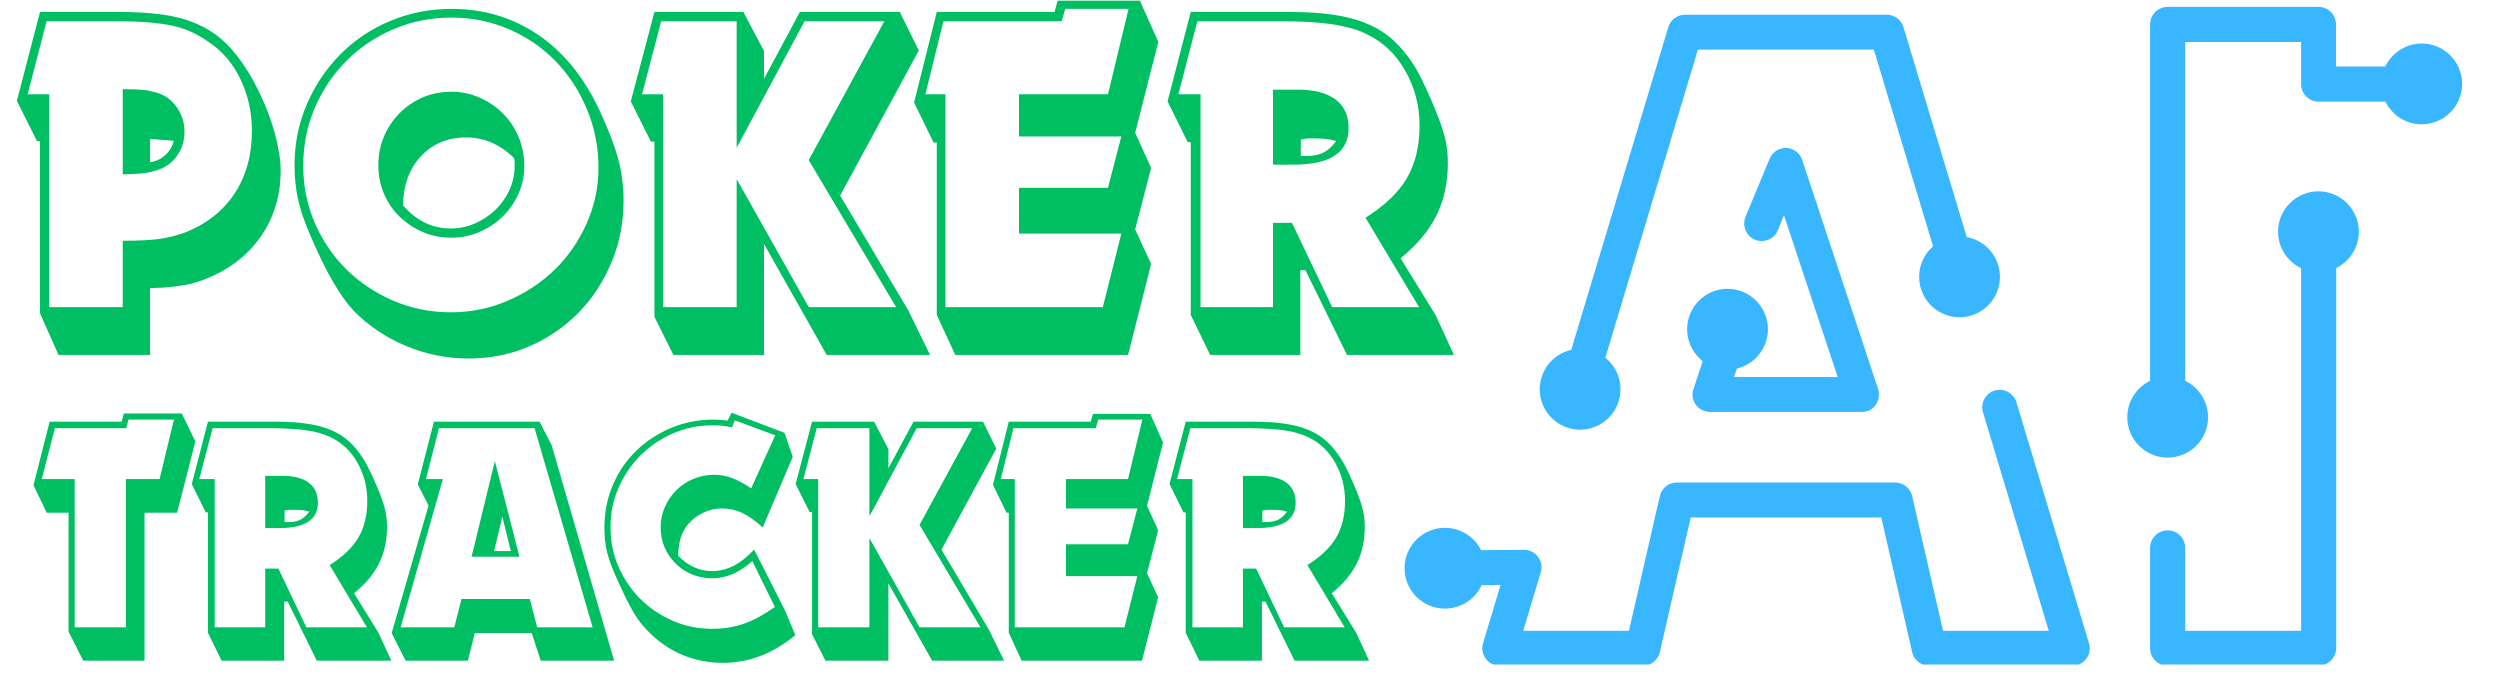
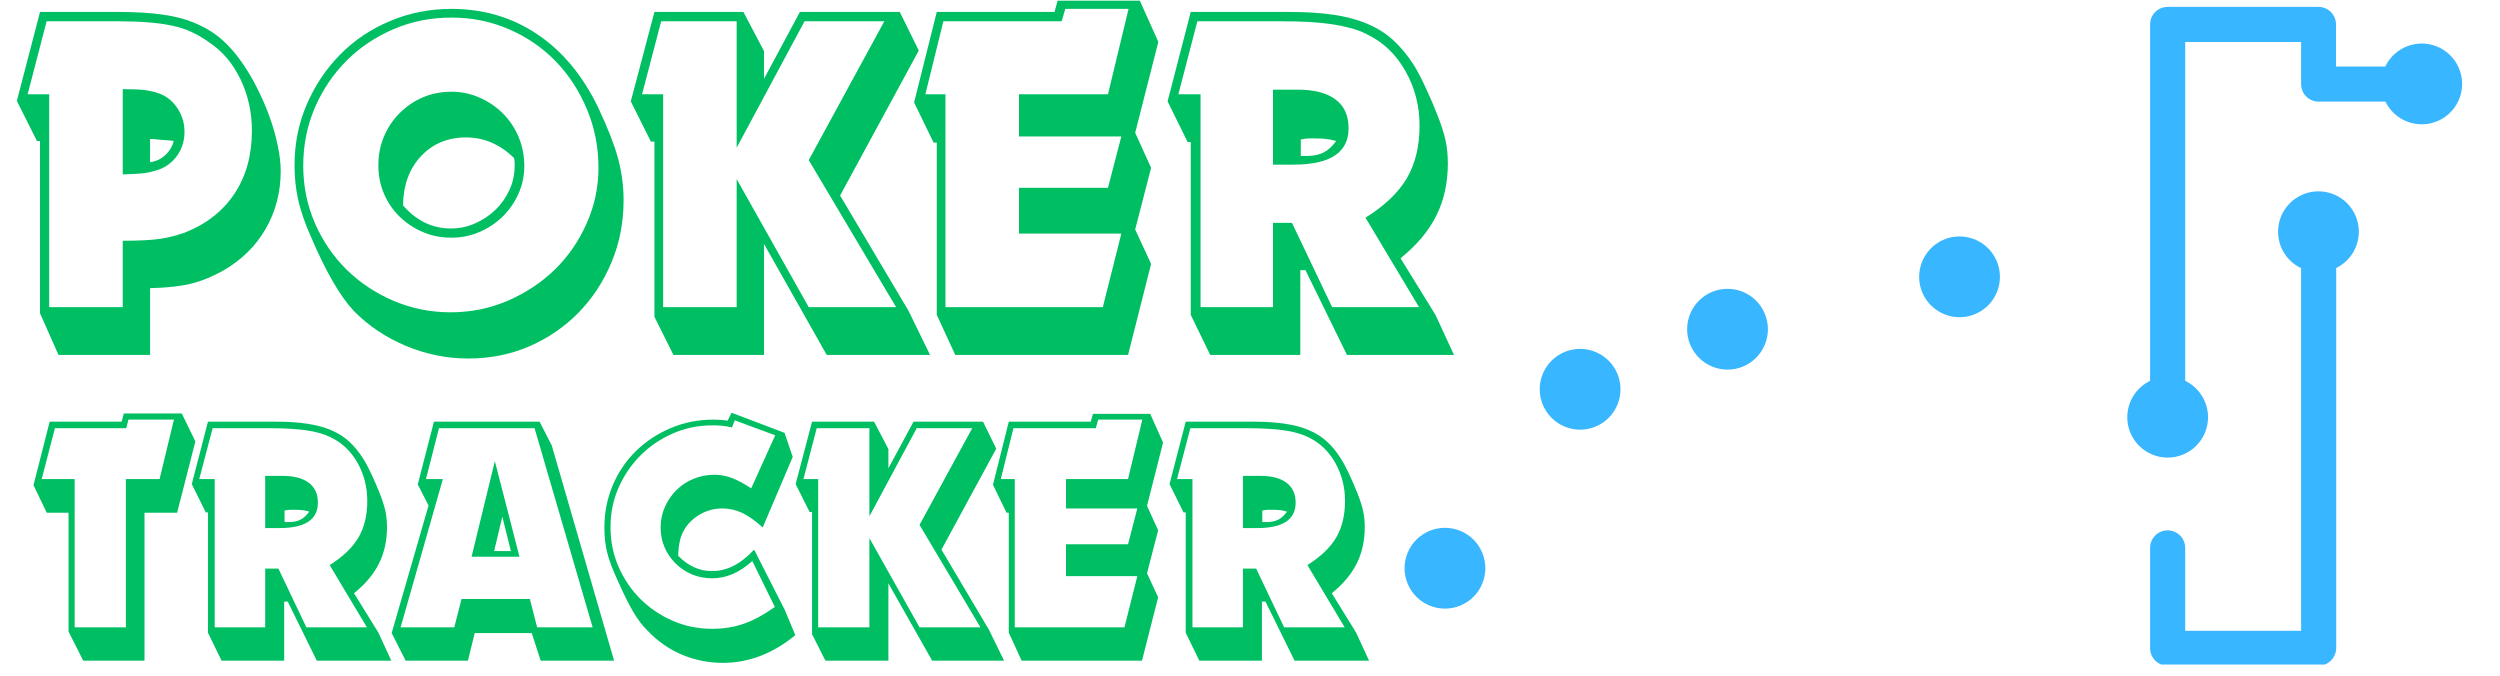
<svg xmlns="http://www.w3.org/2000/svg" width="425" zoomAndPan="magnify" viewBox="0 0 318.75 86.25" height="115" preserveAspectRatio="xMidYMid meet" version="1.0">
  <defs>
    <g />
    <clipPath id="7d95b0674e">
-       <path d="M 185 1 L 267 1 L 267 84.73 L 185 84.73 Z M 185 1 " clip-rule="nonzero" />
-     </clipPath>
+       </clipPath>
    <clipPath id="8f4b759531">
      <path d="M 274 0.879 L 308 0.879 L 308 53 L 274 53 Z M 274 0.879 " clip-rule="nonzero" />
    </clipPath>
    <clipPath id="eb81f32950">
      <path d="M 274 29 L 298 29 L 298 84.73 L 274 84.73 Z M 274 29 " clip-rule="nonzero" />
    </clipPath>
  </defs>
  <g fill="#00bf63" fill-opacity="1">
    <g transform="translate(2.149, 45.257)">
      <g>
        <path d="M 2.953 -5.312 L 2.953 -27.281 L 2.562 -27.281 L 0 -32.391 L 2.953 -43.734 L 12.984 -43.734 C 15.078 -43.734 16.922 -43.625 18.516 -43.406 C 20.117 -43.188 21.539 -42.812 22.781 -42.281 C 24.031 -41.758 25.133 -41.082 26.094 -40.25 C 27.051 -39.426 27.945 -38.398 28.781 -37.172 C 29.477 -36.172 30.117 -35.078 30.703 -33.891 C 31.297 -32.711 31.812 -31.508 32.25 -30.281 C 32.688 -29.062 33.023 -27.859 33.266 -26.672 C 33.516 -25.492 33.641 -24.426 33.641 -23.469 C 33.641 -20.758 33.004 -18.301 31.734 -16.094 C 30.461 -13.883 28.648 -12.102 26.297 -10.75 C 24.984 -10.008 23.648 -9.461 22.297 -9.109 C 20.941 -8.766 19.172 -8.566 16.984 -8.516 L 16.984 0 L 5.312 0 Z M 13.5 -6.094 L 13.5 -14.562 C 14.594 -14.562 15.52 -14.582 16.281 -14.625 C 17.051 -14.664 17.727 -14.727 18.312 -14.812 C 18.906 -14.906 19.441 -15.016 19.922 -15.141 C 20.41 -15.273 20.914 -15.43 21.438 -15.609 C 24.188 -16.703 26.297 -18.363 27.766 -20.594 C 29.234 -22.82 29.969 -25.484 29.969 -28.578 C 29.969 -30.941 29.484 -33.129 28.516 -35.141 C 27.555 -37.148 26.223 -38.723 24.516 -39.859 C 23.773 -40.391 23.031 -40.828 22.281 -41.172 C 21.539 -41.523 20.711 -41.797 19.797 -41.984 C 18.879 -42.18 17.852 -42.32 16.719 -42.406 C 15.582 -42.5 14.25 -42.547 12.719 -42.547 L 3.797 -42.547 L 1.375 -33.234 L 4.125 -33.234 L 4.125 -6.094 Z M 13.5 -33.891 C 14.77 -33.891 15.723 -33.848 16.359 -33.766 C 16.992 -33.68 17.613 -33.531 18.219 -33.312 C 19.145 -32.957 19.898 -32.332 20.484 -31.438 C 21.078 -30.539 21.375 -29.547 21.375 -28.453 C 21.375 -27.316 21.066 -26.312 20.453 -25.438 C 19.836 -24.562 19.031 -23.953 18.031 -23.609 C 17.375 -23.391 16.75 -23.242 16.156 -23.172 C 15.57 -23.109 14.688 -23.055 13.5 -23.016 Z M 16.984 -27.531 L 16.984 -24.578 C 17.723 -24.672 18.363 -24.969 18.906 -25.469 C 19.457 -25.969 19.82 -26.57 20 -27.281 C 19.863 -27.32 19.578 -27.352 19.141 -27.375 C 18.703 -27.395 18.113 -27.445 17.375 -27.531 Z M 16.984 -27.531 " />
      </g>
    </g>
  </g>
  <g fill="#00bf63" fill-opacity="1">
    <g transform="translate(36.632, 45.257)">
      <g>
        <path d="M 20.922 -44.125 C 25.023 -44.125 28.68 -43.039 31.891 -40.875 C 35.109 -38.719 37.703 -35.582 39.672 -31.469 C 40.848 -28.977 41.676 -26.859 42.156 -25.109 C 42.633 -23.359 42.875 -21.566 42.875 -19.734 C 42.875 -16.891 42.359 -14.242 41.328 -11.797 C 40.305 -9.348 38.91 -7.219 37.141 -5.406 C 35.367 -3.594 33.281 -2.16 30.875 -1.109 C 28.477 -0.066 25.879 0.453 23.078 0.453 C 20.328 0.453 17.66 -0.086 15.078 -1.172 C 12.504 -2.266 10.297 -3.754 8.453 -5.641 C 6.703 -7.516 4.867 -10.703 2.953 -15.203 C 2.203 -16.91 1.676 -18.453 1.375 -19.828 C 1.07 -21.203 0.922 -22.656 0.922 -24.188 C 0.922 -26.945 1.441 -29.535 2.484 -31.953 C 3.535 -34.379 4.957 -36.5 6.75 -38.312 C 8.539 -40.133 10.66 -41.555 13.109 -42.578 C 15.555 -43.609 18.16 -44.125 20.922 -44.125 Z M 20.922 -43.016 C 18.297 -43.016 15.832 -42.52 13.531 -41.531 C 11.238 -40.551 9.238 -39.207 7.531 -37.5 C 5.832 -35.789 4.488 -33.789 3.5 -31.5 C 2.52 -29.207 2.031 -26.75 2.031 -24.125 C 2.031 -21.551 2.52 -19.125 3.5 -16.844 C 4.488 -14.57 5.832 -12.594 7.531 -10.906 C 9.238 -9.227 11.238 -7.895 13.531 -6.906 C 15.832 -5.926 18.27 -5.438 20.844 -5.438 C 23.383 -5.438 25.801 -5.926 28.094 -6.906 C 30.383 -7.895 32.383 -9.219 34.094 -10.875 C 35.801 -12.539 37.156 -14.5 38.156 -16.75 C 39.164 -19 39.672 -21.367 39.672 -23.859 C 39.672 -26.523 39.176 -29.023 38.188 -31.359 C 37.207 -33.703 35.875 -35.738 34.188 -37.469 C 32.508 -39.195 30.531 -40.551 28.25 -41.531 C 25.977 -42.52 23.535 -43.016 20.922 -43.016 Z M 20.922 -33.562 C 22.18 -33.562 23.379 -33.312 24.516 -32.812 C 25.648 -32.312 26.645 -31.633 27.5 -30.781 C 28.352 -29.926 29.02 -28.922 29.5 -27.766 C 29.977 -26.609 30.219 -25.375 30.219 -24.062 C 30.219 -22.832 29.969 -21.66 29.469 -20.547 C 28.969 -19.43 28.289 -18.457 27.438 -17.625 C 26.582 -16.801 25.598 -16.148 24.484 -15.672 C 23.367 -15.191 22.18 -14.953 20.922 -14.953 C 19.609 -14.953 18.395 -15.191 17.281 -15.672 C 16.164 -16.148 15.18 -16.801 14.328 -17.625 C 13.473 -18.457 12.805 -19.43 12.328 -20.547 C 11.848 -21.66 11.609 -22.875 11.609 -24.188 C 11.609 -25.5 11.848 -26.723 12.328 -27.859 C 12.805 -28.992 13.473 -29.988 14.328 -30.844 C 15.18 -31.695 16.164 -32.363 17.281 -32.844 C 18.395 -33.32 19.609 -33.562 20.922 -33.562 Z M 28.906 -25.109 C 27.113 -26.859 25.082 -27.734 22.812 -27.734 C 20.457 -27.734 18.535 -26.938 17.047 -25.344 C 15.555 -23.75 14.789 -21.66 14.75 -19.078 C 16.457 -17.109 18.488 -16.125 20.844 -16.125 C 21.938 -16.125 22.973 -16.344 23.953 -16.781 C 24.941 -17.219 25.805 -17.797 26.547 -18.516 C 27.297 -19.242 27.891 -20.086 28.328 -21.047 C 28.766 -22.004 28.984 -23.031 28.984 -24.125 C 28.984 -24.219 28.984 -24.348 28.984 -24.516 C 28.984 -24.691 28.957 -24.891 28.906 -25.109 Z M 28.906 -25.109 " />
      </g>
    </g>
  </g>
  <g fill="#00bf63" fill-opacity="1">
    <g transform="translate(80.425, 45.257)">
      <g>
        <path d="M 3.016 -4.859 L 3.016 -27.203 L 2.562 -27.203 L 0 -32.328 L 3.016 -43.734 L 14.359 -43.734 L 16.984 -38.75 L 16.984 -35.203 L 21.562 -43.734 L 34.297 -43.734 L 36.719 -38.812 L 26.688 -20.328 L 35.406 -5.641 L 38.156 0 L 24.984 0 L 16.984 -14.156 L 16.984 0 L 5.438 0 Z M 13.5 -6.094 L 13.5 -22.422 L 22.688 -6.094 L 33.828 -6.094 L 22.688 -24.844 L 32.328 -42.547 L 22.156 -42.547 L 13.5 -26.422 L 13.5 -42.547 L 3.875 -42.547 L 1.438 -33.234 L 4.125 -33.234 L 4.125 -6.094 Z M 13.5 -6.094 " />
      </g>
    </g>
  </g>
  <g fill="#00bf63" fill-opacity="1">
    <g transform="translate(116.547, 45.257)">
      <g>
        <path d="M 2.891 -5.109 L 2.891 -27.078 L 2.484 -27.078 L 0 -32.188 L 2.891 -43.734 L 17.906 -43.734 L 18.297 -45.172 L 28.781 -45.172 L 31.141 -39.922 L 28.188 -28.328 L 30.219 -23.859 L 28.188 -16 L 30.219 -11.609 L 27.281 0 L 5.25 0 Z M 24.062 -6.094 L 26.422 -15.469 L 13.375 -15.469 L 13.375 -21.312 L 24.719 -21.312 L 26.422 -27.859 L 13.375 -27.859 L 13.375 -33.234 L 24.719 -33.234 L 27.344 -44.125 L 19.281 -44.125 L 18.812 -42.547 L 3.734 -42.547 L 1.438 -33.234 L 4 -33.234 L 4 -6.094 Z M 24.062 -6.094 " />
      </g>
    </g>
  </g>
  <g fill="#00bf63" fill-opacity="1">
    <g transform="translate(148.867, 45.257)">
      <g>
        <path d="M 2.953 -5.109 L 2.953 -27.141 L 2.562 -27.141 L 0 -32.328 L 2.953 -43.734 L 15.531 -43.734 C 17.676 -43.734 19.555 -43.613 21.172 -43.375 C 22.797 -43.133 24.227 -42.75 25.469 -42.219 C 26.719 -41.695 27.812 -41.008 28.75 -40.156 C 29.688 -39.301 30.551 -38.266 31.344 -37.047 C 31.82 -36.297 32.344 -35.305 32.906 -34.078 C 33.477 -32.859 33.984 -31.68 34.422 -30.547 C 34.898 -29.328 35.238 -28.27 35.438 -27.375 C 35.633 -26.477 35.734 -25.504 35.734 -24.453 C 35.734 -21.961 35.25 -19.742 34.281 -17.797 C 33.32 -15.848 31.797 -14.023 29.703 -12.328 L 34.156 -5.109 L 36.516 0 L 22.875 0 L 17.578 -10.812 L 16.922 -10.812 L 16.922 0 L 5.438 0 Z M 25.234 -17.5 C 27.68 -19.031 29.441 -20.711 30.516 -22.547 C 31.586 -24.391 32.125 -26.617 32.125 -29.234 C 32.125 -31.773 31.52 -34.102 30.312 -36.219 C 29.113 -38.344 27.469 -39.906 25.375 -40.906 C 24.758 -41.219 24.102 -41.469 23.406 -41.656 C 22.707 -41.852 21.922 -42.02 21.047 -42.156 C 20.172 -42.289 19.176 -42.391 18.062 -42.453 C 16.945 -42.516 15.672 -42.547 14.234 -42.547 L 3.797 -42.547 L 1.375 -33.234 L 4.203 -33.234 L 4.203 -6.094 L 13.438 -6.094 L 13.438 -16.844 L 15.859 -16.844 L 20.984 -6.094 L 32.062 -6.094 Z M 23.078 -28.906 C 23.078 -25.812 20.738 -24.266 16.062 -24.266 L 13.438 -24.266 L 13.438 -33.828 L 16.594 -33.828 C 18.688 -33.828 20.289 -33.41 21.406 -32.578 C 22.52 -31.754 23.078 -30.531 23.078 -28.906 Z M 17.766 -25.375 C 18.598 -25.375 19.297 -25.516 19.859 -25.797 C 20.43 -26.078 20.977 -26.57 21.5 -27.281 C 21.062 -27.406 20.656 -27.488 20.281 -27.531 C 19.914 -27.582 19.426 -27.609 18.812 -27.609 C 18.508 -27.609 18.238 -27.609 18 -27.609 C 17.758 -27.609 17.422 -27.562 16.984 -27.469 L 16.984 -25.375 Z M 17.766 -25.375 " />
      </g>
    </g>
  </g>
  <g clip-path="url(#7d95b0674e)">
    <path fill="#38b6ff" d="M 264.215 84.879 L 245.957 84.879 C 244.934 84.879 244.016 84.148 243.801 83.152 L 239.863 65.977 L 215.566 65.977 L 211.629 83.152 C 211.387 84.176 210.496 84.879 209.473 84.879 L 191.215 84.879 C 190.516 84.879 189.84 84.555 189.438 83.988 C 189.004 83.422 188.898 82.695 189.086 82.02 L 191.324 74.578 L 187.844 74.605 C 187.844 74.605 187.844 74.605 187.816 74.605 C 186.605 74.605 185.605 73.605 185.578 72.395 C 185.578 71.152 186.551 70.156 187.789 70.156 L 194.289 70.102 C 194.289 70.102 194.289 70.102 194.316 70.102 C 195.02 70.102 195.664 70.426 196.098 70.992 C 196.527 71.559 196.664 72.285 196.445 72.957 L 194.211 80.43 L 207.691 80.43 L 211.629 63.25 C 211.871 62.227 212.762 61.523 213.785 61.523 L 241.645 61.523 C 242.668 61.523 243.586 62.254 243.801 63.25 L 247.738 80.43 L 261.219 80.43 L 252.832 52.574 C 252.484 51.387 253.156 50.145 254.316 49.793 C 255.504 49.445 256.742 50.117 257.094 51.277 L 266.344 82.02 C 266.559 82.695 266.426 83.422 265.992 83.988 C 265.59 84.555 264.914 84.879 264.215 84.879 Z M 237.41 52.52 L 218.02 52.52 C 217.293 52.52 216.645 52.168 216.215 51.602 C 215.781 51.035 215.676 50.281 215.918 49.605 L 217.965 43.43 C 218.344 42.27 219.609 41.625 220.77 42.027 C 221.93 42.406 222.578 43.672 222.172 44.832 L 221.094 48.07 L 234.309 48.07 L 227.457 27.441 L 226.676 29.355 C 226.219 30.488 224.898 31.027 223.766 30.566 C 222.633 30.109 222.094 28.789 222.551 27.656 L 225.625 20.238 C 225.977 19.375 226.84 18.836 227.754 18.863 C 228.672 18.891 229.48 19.512 229.777 20.375 L 239.457 49.605 C 239.676 50.281 239.566 51.035 239.16 51.602 C 238.785 52.195 238.109 52.52 237.41 52.52 Z M 202.301 48.043 C 202.082 48.043 201.867 48.016 201.652 47.934 C 200.465 47.582 199.816 46.344 200.168 45.156 L 212.707 3.469 C 212.977 2.523 213.867 1.875 214.84 1.875 L 240.562 1.875 C 241.535 1.875 242.426 2.523 242.695 3.469 L 251.324 32.105 C 251.676 33.293 251 34.531 249.84 34.883 C 248.652 35.234 247.414 34.559 247.062 33.398 L 238.918 6.324 L 216.484 6.324 L 204.43 46.449 C 204.133 47.422 203.242 48.043 202.301 48.043 Z M 202.301 48.043 " fill-opacity="1" fill-rule="nonzero" />
  </g>
  <g clip-path="url(#8f4b759531)">
    <path fill="#38b6ff" d="M 276.375 52.52 C 275.137 52.52 274.137 51.52 274.137 50.281 L 274.137 3.117 C 274.137 1.875 275.137 0.879 276.375 0.879 L 295.602 0.879 C 296.844 0.879 297.84 1.875 297.84 3.117 L 297.84 8.484 L 304.797 8.484 C 306.039 8.484 307.035 9.48 307.035 10.723 C 307.035 11.961 306.039 12.957 304.797 12.957 L 295.629 12.957 C 294.391 12.957 293.391 11.961 293.391 10.723 L 293.391 5.355 L 278.613 5.355 L 278.613 50.309 C 278.613 51.52 277.617 52.52 276.375 52.52 Z M 276.375 52.52 " fill-opacity="1" fill-rule="nonzero" />
  </g>
  <g clip-path="url(#eb81f32950)">
    <path fill="#38b6ff" d="M 295.602 84.879 L 276.375 84.879 C 275.137 84.879 274.137 83.879 274.137 82.641 L 274.137 69.859 C 274.137 68.617 275.137 67.621 276.375 67.621 C 277.617 67.621 278.613 68.617 278.613 69.859 L 278.613 80.43 L 293.391 80.43 L 293.391 31.352 C 293.391 30.109 294.391 29.113 295.629 29.113 C 296.871 29.113 297.867 30.109 297.867 31.352 L 297.867 82.641 C 297.84 83.879 296.844 84.879 295.602 84.879 Z M 295.602 84.879 " fill-opacity="1" fill-rule="nonzero" />
  </g>
  <path fill="#38b6ff" d="M 281.527 53.191 C 281.527 53.531 281.492 53.867 281.426 54.199 C 281.359 54.527 281.262 54.852 281.133 55.164 C 281.004 55.477 280.844 55.773 280.656 56.055 C 280.469 56.336 280.258 56.594 280.016 56.836 C 279.777 57.074 279.52 57.289 279.238 57.477 C 278.957 57.664 278.66 57.82 278.348 57.949 C 278.035 58.082 277.711 58.18 277.379 58.246 C 277.047 58.309 276.715 58.344 276.375 58.344 C 276.035 58.344 275.703 58.309 275.371 58.246 C 275.039 58.18 274.715 58.082 274.402 57.949 C 274.09 57.82 273.797 57.664 273.516 57.477 C 273.234 57.289 272.973 57.074 272.734 56.836 C 272.492 56.594 272.281 56.336 272.094 56.055 C 271.906 55.773 271.746 55.477 271.617 55.164 C 271.488 54.852 271.391 54.527 271.324 54.199 C 271.258 53.867 271.227 53.531 271.227 53.191 C 271.227 52.855 271.258 52.52 271.324 52.188 C 271.391 51.855 271.488 51.535 271.617 51.223 C 271.746 50.91 271.906 50.613 272.094 50.332 C 272.281 50.051 272.492 49.789 272.734 49.551 C 272.973 49.312 273.234 49.098 273.516 48.91 C 273.797 48.723 274.09 48.562 274.402 48.434 C 274.715 48.305 275.039 48.207 275.371 48.141 C 275.703 48.074 276.035 48.043 276.375 48.043 C 276.715 48.043 277.047 48.074 277.379 48.141 C 277.711 48.207 278.035 48.305 278.348 48.434 C 278.66 48.562 278.957 48.723 279.238 48.91 C 279.52 49.098 279.777 49.312 280.016 49.551 C 280.258 49.789 280.469 50.051 280.656 50.332 C 280.844 50.613 281.004 50.91 281.133 51.223 C 281.262 51.535 281.359 51.855 281.426 52.188 C 281.492 52.52 281.527 52.855 281.527 53.191 Z M 281.527 53.191 " fill-opacity="1" fill-rule="nonzero" />
  <path fill="#38b6ff" d="M 300.754 29.543 C 300.754 29.883 300.719 30.215 300.652 30.547 C 300.586 30.879 300.488 31.203 300.359 31.516 C 300.23 31.828 300.074 32.125 299.887 32.406 C 299.695 32.688 299.484 32.945 299.246 33.184 C 299.004 33.426 298.746 33.637 298.465 33.824 C 298.184 34.012 297.887 34.172 297.574 34.301 C 297.262 34.43 296.938 34.527 296.605 34.594 C 296.273 34.66 295.941 34.695 295.602 34.695 C 295.266 34.695 294.93 34.66 294.598 34.594 C 294.266 34.527 293.945 34.43 293.633 34.301 C 293.32 34.172 293.023 34.012 292.742 33.824 C 292.461 33.637 292.199 33.426 291.961 33.184 C 291.723 32.945 291.508 32.688 291.32 32.406 C 291.133 32.125 290.973 31.828 290.844 31.516 C 290.715 31.203 290.617 30.879 290.551 30.547 C 290.484 30.215 290.453 29.883 290.453 29.543 C 290.453 29.203 290.484 28.871 290.551 28.539 C 290.617 28.207 290.715 27.883 290.844 27.57 C 290.973 27.258 291.133 26.965 291.32 26.684 C 291.508 26.402 291.723 26.141 291.961 25.902 C 292.199 25.66 292.461 25.449 292.742 25.262 C 293.023 25.074 293.32 24.914 293.633 24.785 C 293.945 24.656 294.266 24.559 294.598 24.492 C 294.93 24.426 295.266 24.395 295.602 24.395 C 295.941 24.395 296.273 24.426 296.605 24.492 C 296.938 24.559 297.262 24.656 297.574 24.785 C 297.887 24.914 298.184 25.074 298.465 25.262 C 298.746 25.449 299.004 25.66 299.246 25.902 C 299.484 26.141 299.695 26.402 299.883 26.684 C 300.074 26.965 300.23 27.258 300.359 27.57 C 300.488 27.883 300.586 28.207 300.652 28.539 C 300.719 28.871 300.754 29.203 300.754 29.543 Z M 300.754 29.543 " fill-opacity="1" fill-rule="nonzero" />
  <path fill="#38b6ff" d="M 225.41 41.977 C 225.41 42.312 225.375 42.648 225.309 42.98 C 225.242 43.312 225.145 43.633 225.016 43.945 C 224.887 44.258 224.73 44.555 224.539 44.836 C 224.352 45.117 224.141 45.379 223.902 45.617 C 223.66 45.855 223.402 46.07 223.121 46.258 C 222.84 46.445 222.543 46.605 222.23 46.734 C 221.918 46.863 221.594 46.961 221.262 47.027 C 220.93 47.094 220.598 47.125 220.258 47.125 C 219.922 47.125 219.586 47.094 219.254 47.027 C 218.922 46.961 218.602 46.863 218.289 46.734 C 217.977 46.605 217.68 46.445 217.398 46.258 C 217.117 46.07 216.855 45.855 216.617 45.617 C 216.379 45.379 216.164 45.117 215.977 44.836 C 215.789 44.555 215.629 44.258 215.5 43.945 C 215.371 43.633 215.273 43.312 215.207 42.98 C 215.141 42.648 215.109 42.312 215.109 41.977 C 215.109 41.637 215.141 41.301 215.207 40.969 C 215.273 40.637 215.371 40.316 215.5 40.004 C 215.629 39.691 215.789 39.395 215.977 39.113 C 216.164 38.832 216.379 38.57 216.617 38.332 C 216.855 38.094 217.117 37.879 217.398 37.691 C 217.68 37.504 217.977 37.344 218.289 37.215 C 218.602 37.086 218.922 36.988 219.254 36.922 C 219.586 36.855 219.922 36.824 220.258 36.824 C 220.598 36.824 220.93 36.855 221.262 36.922 C 221.594 36.988 221.918 37.086 222.23 37.215 C 222.543 37.344 222.84 37.504 223.121 37.691 C 223.402 37.879 223.66 38.094 223.902 38.332 C 224.141 38.57 224.352 38.832 224.539 39.113 C 224.73 39.395 224.887 39.691 225.016 40.004 C 225.145 40.316 225.242 40.637 225.309 40.969 C 225.375 41.301 225.41 41.637 225.41 41.977 Z M 225.41 41.977 " fill-opacity="1" fill-rule="nonzero" />
  <path fill="#38b6ff" d="M 250.668 30.211 C 251 30.266 251.324 30.352 251.645 30.469 C 251.961 30.59 252.262 30.738 252.551 30.914 C 252.836 31.094 253.105 31.297 253.352 31.527 C 253.602 31.758 253.824 32.012 254.02 32.285 C 254.219 32.559 254.387 32.852 254.527 33.156 C 254.668 33.465 254.777 33.785 254.855 34.113 C 254.934 34.441 254.977 34.777 254.988 35.113 C 255 35.453 254.98 35.789 254.926 36.121 C 254.871 36.453 254.785 36.781 254.668 37.098 C 254.547 37.414 254.402 37.715 254.223 38.004 C 254.047 38.293 253.84 38.559 253.609 38.809 C 253.379 39.055 253.129 39.277 252.852 39.473 C 252.578 39.672 252.289 39.84 251.98 39.98 C 251.672 40.121 251.355 40.23 251.023 40.309 C 250.695 40.387 250.363 40.43 250.023 40.441 C 249.688 40.457 249.352 40.434 249.016 40.379 C 248.684 40.324 248.355 40.238 248.039 40.121 C 247.723 40.004 247.422 39.855 247.133 39.676 C 246.848 39.5 246.578 39.297 246.332 39.066 C 246.082 38.836 245.859 38.582 245.664 38.309 C 245.465 38.031 245.297 37.742 245.156 37.434 C 245.016 37.125 244.906 36.809 244.828 36.48 C 244.75 36.148 244.707 35.816 244.695 35.48 C 244.684 35.141 244.703 34.805 244.758 34.473 C 244.812 34.137 244.898 33.812 245.016 33.496 C 245.133 33.18 245.281 32.875 245.461 32.59 C 245.637 32.301 245.844 32.031 246.074 31.785 C 246.305 31.539 246.555 31.316 246.832 31.117 C 247.105 30.918 247.395 30.75 247.703 30.609 C 248.012 30.469 248.328 30.359 248.66 30.281 C 248.988 30.207 249.32 30.16 249.66 30.148 C 249.996 30.137 250.332 30.156 250.668 30.211 Z M 250.668 30.211 " fill-opacity="1" fill-rule="nonzero" />
  <path fill="#38b6ff" d="M 206.594 49.211 C 206.625 49.547 206.617 49.883 206.578 50.219 C 206.539 50.555 206.469 50.883 206.367 51.207 C 206.262 51.527 206.129 51.836 205.965 52.133 C 205.801 52.43 205.609 52.703 205.391 52.965 C 205.172 53.223 204.93 53.453 204.668 53.664 C 204.402 53.875 204.117 54.059 203.816 54.215 C 203.516 54.367 203.203 54.492 202.879 54.586 C 202.555 54.676 202.223 54.738 201.887 54.766 C 201.547 54.793 201.211 54.789 200.875 54.75 C 200.539 54.711 200.211 54.641 199.891 54.535 C 199.566 54.434 199.258 54.301 198.961 54.137 C 198.668 53.973 198.391 53.781 198.133 53.562 C 197.875 53.344 197.641 53.102 197.43 52.836 C 197.219 52.57 197.035 52.289 196.883 51.988 C 196.727 51.688 196.605 51.375 196.512 51.051 C 196.418 50.723 196.355 50.395 196.328 50.055 C 196.301 49.719 196.309 49.383 196.344 49.047 C 196.383 48.711 196.453 48.383 196.559 48.059 C 196.66 47.738 196.797 47.43 196.961 47.133 C 197.125 46.836 197.316 46.559 197.535 46.301 C 197.754 46.043 197.992 45.809 198.258 45.602 C 198.523 45.391 198.805 45.207 199.105 45.051 C 199.406 44.898 199.719 44.773 200.047 44.68 C 200.371 44.586 200.703 44.527 201.039 44.5 C 201.375 44.473 201.711 44.477 202.047 44.516 C 202.383 44.555 202.715 44.625 203.035 44.727 C 203.359 44.832 203.668 44.965 203.961 45.129 C 204.258 45.293 204.535 45.484 204.793 45.703 C 205.051 45.922 205.285 46.164 205.496 46.43 C 205.707 46.695 205.887 46.977 206.043 47.277 C 206.199 47.578 206.32 47.891 206.414 48.215 C 206.508 48.543 206.566 48.871 206.594 49.211 Z M 206.594 49.211 " fill-opacity="1" fill-rule="nonzero" />
  <path fill="#38b6ff" d="M 309.594 5.613 C 309.93 5.668 310.254 5.754 310.57 5.875 C 310.887 5.992 311.191 6.141 311.477 6.316 C 311.766 6.496 312.031 6.699 312.281 6.93 C 312.527 7.16 312.75 7.414 312.949 7.688 C 313.145 7.961 313.316 8.254 313.457 8.562 C 313.594 8.867 313.703 9.188 313.781 9.516 C 313.859 9.844 313.906 10.18 313.918 10.516 C 313.93 10.855 313.906 11.191 313.855 11.523 C 313.801 11.859 313.715 12.184 313.594 12.5 C 313.477 12.816 313.328 13.121 313.152 13.406 C 312.973 13.695 312.77 13.961 312.539 14.211 C 312.309 14.457 312.055 14.68 311.781 14.879 C 311.508 15.074 311.215 15.246 310.906 15.387 C 310.602 15.523 310.281 15.633 309.953 15.711 C 309.625 15.789 309.289 15.836 308.953 15.848 C 308.613 15.859 308.277 15.836 307.945 15.781 C 307.609 15.73 307.285 15.645 306.969 15.523 C 306.652 15.406 306.348 15.258 306.062 15.082 C 305.773 14.902 305.508 14.699 305.258 14.469 C 305.012 14.238 304.789 13.984 304.59 13.711 C 304.395 13.438 304.223 13.145 304.082 12.836 C 303.945 12.531 303.836 12.211 303.758 11.883 C 303.68 11.555 303.633 11.219 303.621 10.883 C 303.609 10.543 303.633 10.207 303.684 9.875 C 303.738 9.539 303.824 9.215 303.945 8.898 C 304.062 8.582 304.211 8.277 304.387 7.992 C 304.566 7.703 304.77 7.438 305 7.188 C 305.23 6.941 305.484 6.719 305.758 6.52 C 306.031 6.324 306.324 6.152 306.633 6.012 C 306.938 5.875 307.258 5.766 307.586 5.688 C 307.914 5.609 308.25 5.562 308.586 5.551 C 308.926 5.539 309.262 5.562 309.594 5.613 Z M 309.594 5.613 " fill-opacity="1" fill-rule="nonzero" />
  <path fill="#38b6ff" d="M 189.383 72.445 C 189.383 72.785 189.348 73.121 189.281 73.453 C 189.219 73.781 189.121 74.105 188.988 74.418 C 188.859 74.73 188.703 75.027 188.516 75.309 C 188.324 75.59 188.113 75.848 187.875 76.09 C 187.633 76.328 187.375 76.543 187.094 76.73 C 186.812 76.918 186.516 77.074 186.203 77.203 C 185.891 77.336 185.566 77.434 185.234 77.5 C 184.906 77.562 184.57 77.598 184.23 77.598 C 183.895 77.598 183.559 77.562 183.227 77.5 C 182.895 77.434 182.574 77.336 182.262 77.203 C 181.949 77.074 181.652 76.918 181.371 76.73 C 181.09 76.543 180.828 76.328 180.59 76.09 C 180.352 75.848 180.137 75.59 179.949 75.309 C 179.762 75.027 179.602 74.73 179.473 74.418 C 179.344 74.105 179.246 73.781 179.18 73.453 C 179.113 73.121 179.082 72.785 179.082 72.445 C 179.082 72.109 179.113 71.773 179.18 71.441 C 179.246 71.109 179.344 70.789 179.473 70.477 C 179.602 70.164 179.762 69.867 179.949 69.586 C 180.137 69.305 180.352 69.043 180.59 68.805 C 180.828 68.566 181.09 68.352 181.371 68.164 C 181.652 67.977 181.949 67.816 182.262 67.688 C 182.574 67.559 182.895 67.461 183.227 67.395 C 183.559 67.328 183.895 67.297 184.23 67.297 C 184.57 67.297 184.906 67.328 185.234 67.395 C 185.566 67.461 185.891 67.559 186.203 67.688 C 186.516 67.816 186.812 67.977 187.094 68.164 C 187.375 68.352 187.633 68.566 187.875 68.805 C 188.113 69.043 188.324 69.305 188.516 69.586 C 188.703 69.867 188.859 70.164 188.988 70.477 C 189.121 70.789 189.219 71.109 189.281 71.441 C 189.348 71.773 189.383 72.109 189.383 72.445 Z M 189.383 72.445 " fill-opacity="1" fill-rule="nonzero" />
  <g fill="#00bf63" fill-opacity="1">
    <g transform="translate(4.27, 84.234)">
      <g>
        <path d="M 4.469 -3.703 L 4.469 -18.859 L 1.688 -18.859 L 0 -22.375 L 2.062 -30.469 L 11.234 -30.469 L 11.516 -31.516 L 18.906 -31.516 L 20.641 -27.953 L 18.312 -18.859 L 14.156 -18.859 L 14.156 0 L 6.344 0 Z M 11.781 -23.156 L 16.078 -23.156 L 17.906 -30.734 L 12.109 -30.734 L 11.828 -29.641 L 2.734 -29.641 L 1.047 -23.156 L 5.25 -23.156 L 5.25 -4.25 L 11.781 -4.25 Z M 11.781 -23.156 " />
      </g>
    </g>
  </g>
  <g fill="#00bf63" fill-opacity="1">
    <g transform="translate(24.453, 84.234)">
      <g>
        <path d="M 2.062 -3.562 L 2.062 -18.906 L 1.781 -18.906 L 0 -22.516 L 2.062 -30.469 L 10.828 -30.469 C 12.316 -30.469 13.625 -30.379 14.75 -30.203 C 15.875 -30.035 16.867 -29.77 17.734 -29.406 C 18.609 -29.039 19.375 -28.562 20.031 -27.969 C 20.688 -27.375 21.285 -26.648 21.828 -25.797 C 22.16 -25.285 22.523 -24.602 22.922 -23.75 C 23.316 -22.895 23.672 -22.07 23.984 -21.281 C 24.316 -20.426 24.551 -19.688 24.688 -19.062 C 24.82 -18.438 24.891 -17.758 24.891 -17.031 C 24.891 -15.301 24.551 -13.758 23.875 -12.406 C 23.207 -11.051 22.145 -9.781 20.688 -8.594 L 23.797 -3.562 L 25.438 0 L 15.938 0 L 12.234 -7.531 L 11.781 -7.531 L 11.781 0 L 3.797 0 Z M 17.578 -12.188 C 19.285 -13.258 20.508 -14.43 21.25 -15.703 C 22 -16.984 22.375 -18.539 22.375 -20.375 C 22.375 -22.133 21.957 -23.754 21.125 -25.234 C 20.289 -26.711 19.141 -27.801 17.672 -28.5 C 17.242 -28.707 16.785 -28.879 16.297 -29.016 C 15.816 -29.16 15.27 -29.273 14.656 -29.359 C 14.051 -29.453 13.359 -29.52 12.578 -29.562 C 11.805 -29.613 10.914 -29.641 9.906 -29.641 L 2.656 -29.641 L 0.953 -23.156 L 2.922 -23.156 L 2.922 -4.25 L 9.359 -4.25 L 9.359 -11.734 L 11.047 -11.734 L 14.609 -4.25 L 22.328 -4.25 Z M 16.078 -20.141 C 16.078 -17.984 14.445 -16.906 11.188 -16.906 L 9.359 -16.906 L 9.359 -23.562 L 11.562 -23.562 C 13.02 -23.562 14.133 -23.27 14.906 -22.688 C 15.688 -22.113 16.078 -21.266 16.078 -20.141 Z M 12.375 -17.672 C 12.957 -17.672 13.445 -17.77 13.844 -17.969 C 14.238 -18.164 14.617 -18.508 14.984 -19 C 14.68 -19.094 14.398 -19.156 14.141 -19.188 C 13.879 -19.219 13.535 -19.234 13.109 -19.234 C 12.891 -19.234 12.695 -19.234 12.531 -19.234 C 12.363 -19.234 12.129 -19.203 11.828 -19.141 L 11.828 -17.672 Z M 12.375 -17.672 " />
      </g>
    </g>
  </g>
  <g fill="#00bf63" fill-opacity="1">
    <g transform="translate(50.39, 84.234)">
      <g>
        <path d="M -0.453 -3.516 L 4.25 -19.781 L 2.875 -22.469 L 4.938 -30.469 L 18.406 -30.469 L 19.953 -27.453 L 27.906 0 L 18.547 0 L 17.406 -3.516 L 10.141 -3.516 L 9.266 0 L 1.328 0 Z M 7.531 -4.25 L 8.453 -7.859 L 17.172 -7.859 L 18.094 -4.25 L 25.172 -4.25 L 17.766 -29.641 L 5.578 -29.641 L 3.922 -23.156 L 6.078 -23.156 L 0.688 -4.25 Z M 12.703 -25.438 L 15.844 -13.25 L 9.734 -13.25 Z M 14.75 -13.969 L 13.656 -18.359 L 12.609 -13.969 Z M 14.75 -13.969 " />
      </g>
    </g>
  </g>
  <g fill="#00bf63" fill-opacity="1">
    <g transform="translate(76.419, 84.234)">
      <g>
        <path d="M 24.984 -3.25 C 22.117 -0.895 19.039 0.281 15.75 0.281 C 13.926 0.281 12.18 -0.066 10.516 -0.766 C 8.859 -1.473 7.395 -2.5 6.125 -3.844 C 5.477 -4.477 4.875 -5.273 4.312 -6.234 C 3.75 -7.191 3.086 -8.523 2.328 -10.234 C 1.691 -11.598 1.25 -12.773 1 -13.766 C 0.758 -14.754 0.641 -15.812 0.641 -16.938 C 0.641 -18.863 0.992 -20.672 1.703 -22.359 C 2.422 -24.047 3.41 -25.504 4.672 -26.734 C 5.941 -27.973 7.422 -28.945 9.109 -29.656 C 10.797 -30.375 12.613 -30.734 14.562 -30.734 C 14.938 -30.734 15.242 -30.723 15.484 -30.703 C 15.723 -30.691 16.008 -30.656 16.344 -30.594 L 16.859 -31.609 L 23.609 -29.047 L 24.656 -25.984 L 20.828 -16.984 C 19.848 -17.867 18.961 -18.492 18.172 -18.859 C 17.379 -19.223 16.547 -19.406 15.672 -19.406 C 14.723 -19.406 13.836 -19.188 13.016 -18.75 C 12.191 -18.312 11.52 -17.723 11 -16.984 C 10.664 -16.473 10.43 -15.945 10.297 -15.406 C 10.16 -14.875 10.078 -14.195 10.047 -13.375 C 11.328 -12.07 12.758 -11.422 14.344 -11.422 C 15.281 -11.422 16.18 -11.633 17.047 -12.062 C 17.922 -12.488 18.816 -13.188 19.734 -14.156 L 23.656 -6.438 Z M 19.5 -12.703 C 17.883 -11.234 16.18 -10.5 14.391 -10.5 C 13.473 -10.5 12.609 -10.664 11.797 -11 C 10.992 -11.344 10.297 -11.812 9.703 -12.406 C 9.109 -13 8.645 -13.68 8.312 -14.453 C 7.977 -15.234 7.812 -16.078 7.812 -16.984 C 7.812 -17.93 7.992 -18.805 8.359 -19.609 C 8.723 -20.422 9.207 -21.129 9.812 -21.734 C 10.426 -22.348 11.148 -22.828 11.984 -23.172 C 12.828 -23.523 13.719 -23.703 14.656 -23.703 C 15.445 -23.703 16.203 -23.562 16.922 -23.281 C 17.641 -23.008 18.453 -22.57 19.359 -21.969 L 22.422 -28.734 L 17.266 -30.641 L 16.906 -29.734 C 16.383 -29.859 15.945 -29.93 15.594 -29.953 C 15.25 -29.984 14.848 -30 14.391 -30 C 12.617 -30 10.945 -29.656 9.375 -28.969 C 7.812 -28.289 6.438 -27.359 5.25 -26.172 C 4.062 -24.984 3.125 -23.602 2.438 -22.031 C 1.758 -20.469 1.422 -18.801 1.422 -17.031 C 1.422 -15.238 1.758 -13.555 2.438 -11.984 C 3.125 -10.422 4.051 -9.051 5.219 -7.875 C 6.395 -6.707 7.766 -5.781 9.328 -5.094 C 10.898 -4.406 12.586 -4.062 14.391 -4.062 C 15.848 -4.062 17.203 -4.281 18.453 -4.719 C 19.703 -5.164 21.008 -5.875 22.375 -6.844 Z M 19.5 -12.703 " />
      </g>
    </g>
  </g>
  <g fill="#00bf63" fill-opacity="1">
    <g transform="translate(101.443, 84.234)">
      <g>
        <path d="M 2.094 -3.375 L 2.094 -18.953 L 1.781 -18.953 L 0 -22.516 L 2.094 -30.469 L 10 -30.469 L 11.828 -26.984 L 11.828 -24.531 L 15.031 -30.469 L 23.891 -30.469 L 25.578 -27.031 L 18.594 -14.156 L 24.656 -3.922 L 26.578 0 L 17.406 0 L 11.828 -9.859 L 11.828 0 L 3.797 0 Z M 9.406 -4.25 L 9.406 -15.625 L 15.797 -4.25 L 23.562 -4.25 L 15.797 -17.312 L 22.516 -29.641 L 15.438 -29.641 L 9.406 -18.406 L 9.406 -29.641 L 2.688 -29.641 L 1 -23.156 L 2.875 -23.156 L 2.875 -4.25 Z M 9.406 -4.25 " />
      </g>
    </g>
  </g>
  <g fill="#00bf63" fill-opacity="1">
    <g transform="translate(126.603, 84.234)">
      <g>
        <path d="M 2.016 -3.562 L 2.016 -18.859 L 1.734 -18.859 L 0 -22.422 L 2.016 -30.469 L 12.469 -30.469 L 12.75 -31.469 L 20.047 -31.469 L 21.688 -27.812 L 19.641 -19.734 L 21.062 -16.625 L 19.641 -11.141 L 21.062 -8.078 L 19 0 L 3.656 0 Z M 16.766 -4.25 L 18.406 -10.781 L 9.312 -10.781 L 9.312 -14.844 L 17.219 -14.844 L 18.406 -19.406 L 9.312 -19.406 L 9.312 -23.156 L 17.219 -23.156 L 19.047 -30.734 L 13.422 -30.734 L 13.109 -29.641 L 2.609 -29.641 L 1 -23.156 L 2.781 -23.156 L 2.781 -4.25 Z M 16.766 -4.25 " />
      </g>
    </g>
  </g>
  <g fill="#00bf63" fill-opacity="1">
    <g transform="translate(149.116, 84.234)">
      <g>
        <path d="M 2.062 -3.562 L 2.062 -18.906 L 1.781 -18.906 L 0 -22.516 L 2.062 -30.469 L 10.828 -30.469 C 12.316 -30.469 13.625 -30.379 14.75 -30.203 C 15.875 -30.035 16.867 -29.77 17.734 -29.406 C 18.609 -29.039 19.375 -28.562 20.031 -27.969 C 20.688 -27.375 21.285 -26.648 21.828 -25.797 C 22.16 -25.285 22.523 -24.602 22.922 -23.75 C 23.316 -22.895 23.672 -22.07 23.984 -21.281 C 24.316 -20.426 24.551 -19.688 24.688 -19.062 C 24.82 -18.438 24.891 -17.758 24.891 -17.031 C 24.891 -15.301 24.551 -13.758 23.875 -12.406 C 23.207 -11.051 22.145 -9.781 20.688 -8.594 L 23.797 -3.562 L 25.438 0 L 15.938 0 L 12.234 -7.531 L 11.781 -7.531 L 11.781 0 L 3.797 0 Z M 17.578 -12.188 C 19.285 -13.258 20.508 -14.43 21.25 -15.703 C 22 -16.984 22.375 -18.539 22.375 -20.375 C 22.375 -22.133 21.957 -23.754 21.125 -25.234 C 20.289 -26.711 19.141 -27.801 17.672 -28.5 C 17.242 -28.707 16.785 -28.879 16.297 -29.016 C 15.816 -29.16 15.27 -29.273 14.656 -29.359 C 14.051 -29.453 13.359 -29.52 12.578 -29.562 C 11.805 -29.613 10.914 -29.641 9.906 -29.641 L 2.656 -29.641 L 0.953 -23.156 L 2.922 -23.156 L 2.922 -4.25 L 9.359 -4.25 L 9.359 -11.734 L 11.047 -11.734 L 14.609 -4.25 L 22.328 -4.25 Z M 16.078 -20.141 C 16.078 -17.984 14.445 -16.906 11.188 -16.906 L 9.359 -16.906 L 9.359 -23.562 L 11.562 -23.562 C 13.02 -23.562 14.133 -23.27 14.906 -22.688 C 15.688 -22.113 16.078 -21.266 16.078 -20.141 Z M 12.375 -17.672 C 12.957 -17.672 13.445 -17.77 13.844 -17.969 C 14.238 -18.164 14.617 -18.508 14.984 -19 C 14.68 -19.094 14.398 -19.156 14.141 -19.188 C 13.879 -19.219 13.535 -19.234 13.109 -19.234 C 12.891 -19.234 12.695 -19.234 12.531 -19.234 C 12.363 -19.234 12.129 -19.203 11.828 -19.141 L 11.828 -17.672 Z M 12.375 -17.672 " />
      </g>
    </g>
  </g>
</svg>